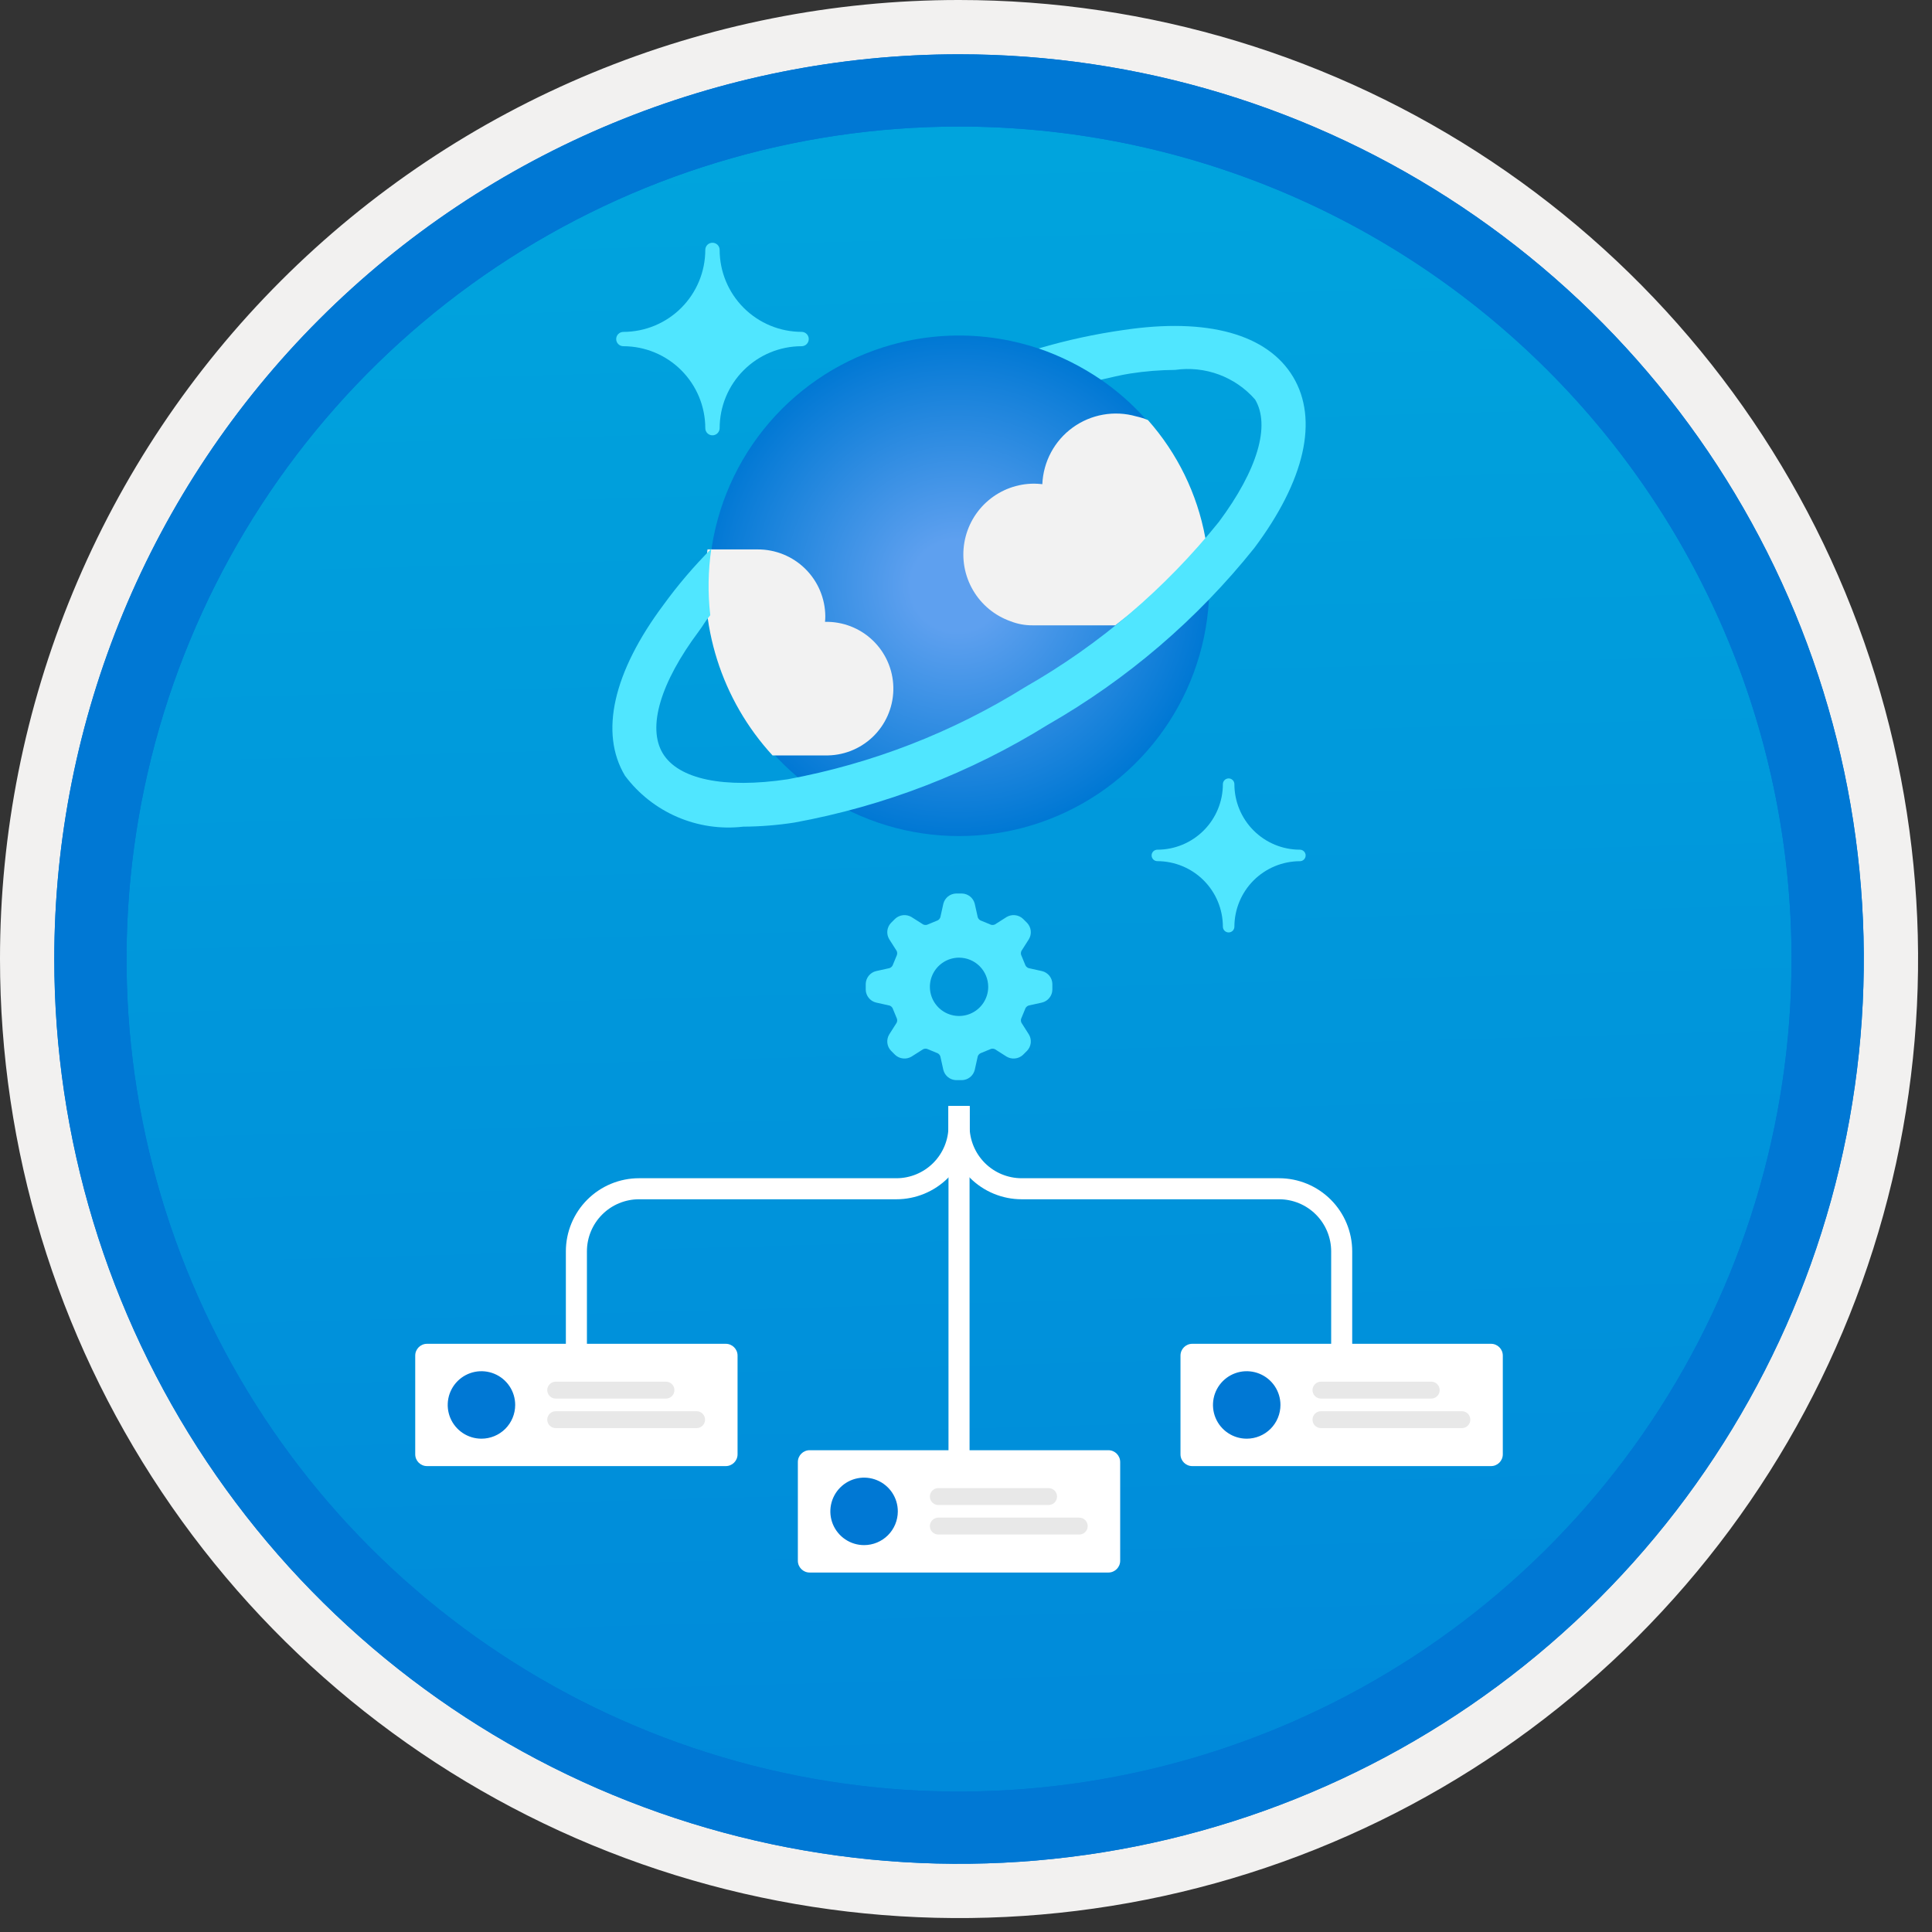
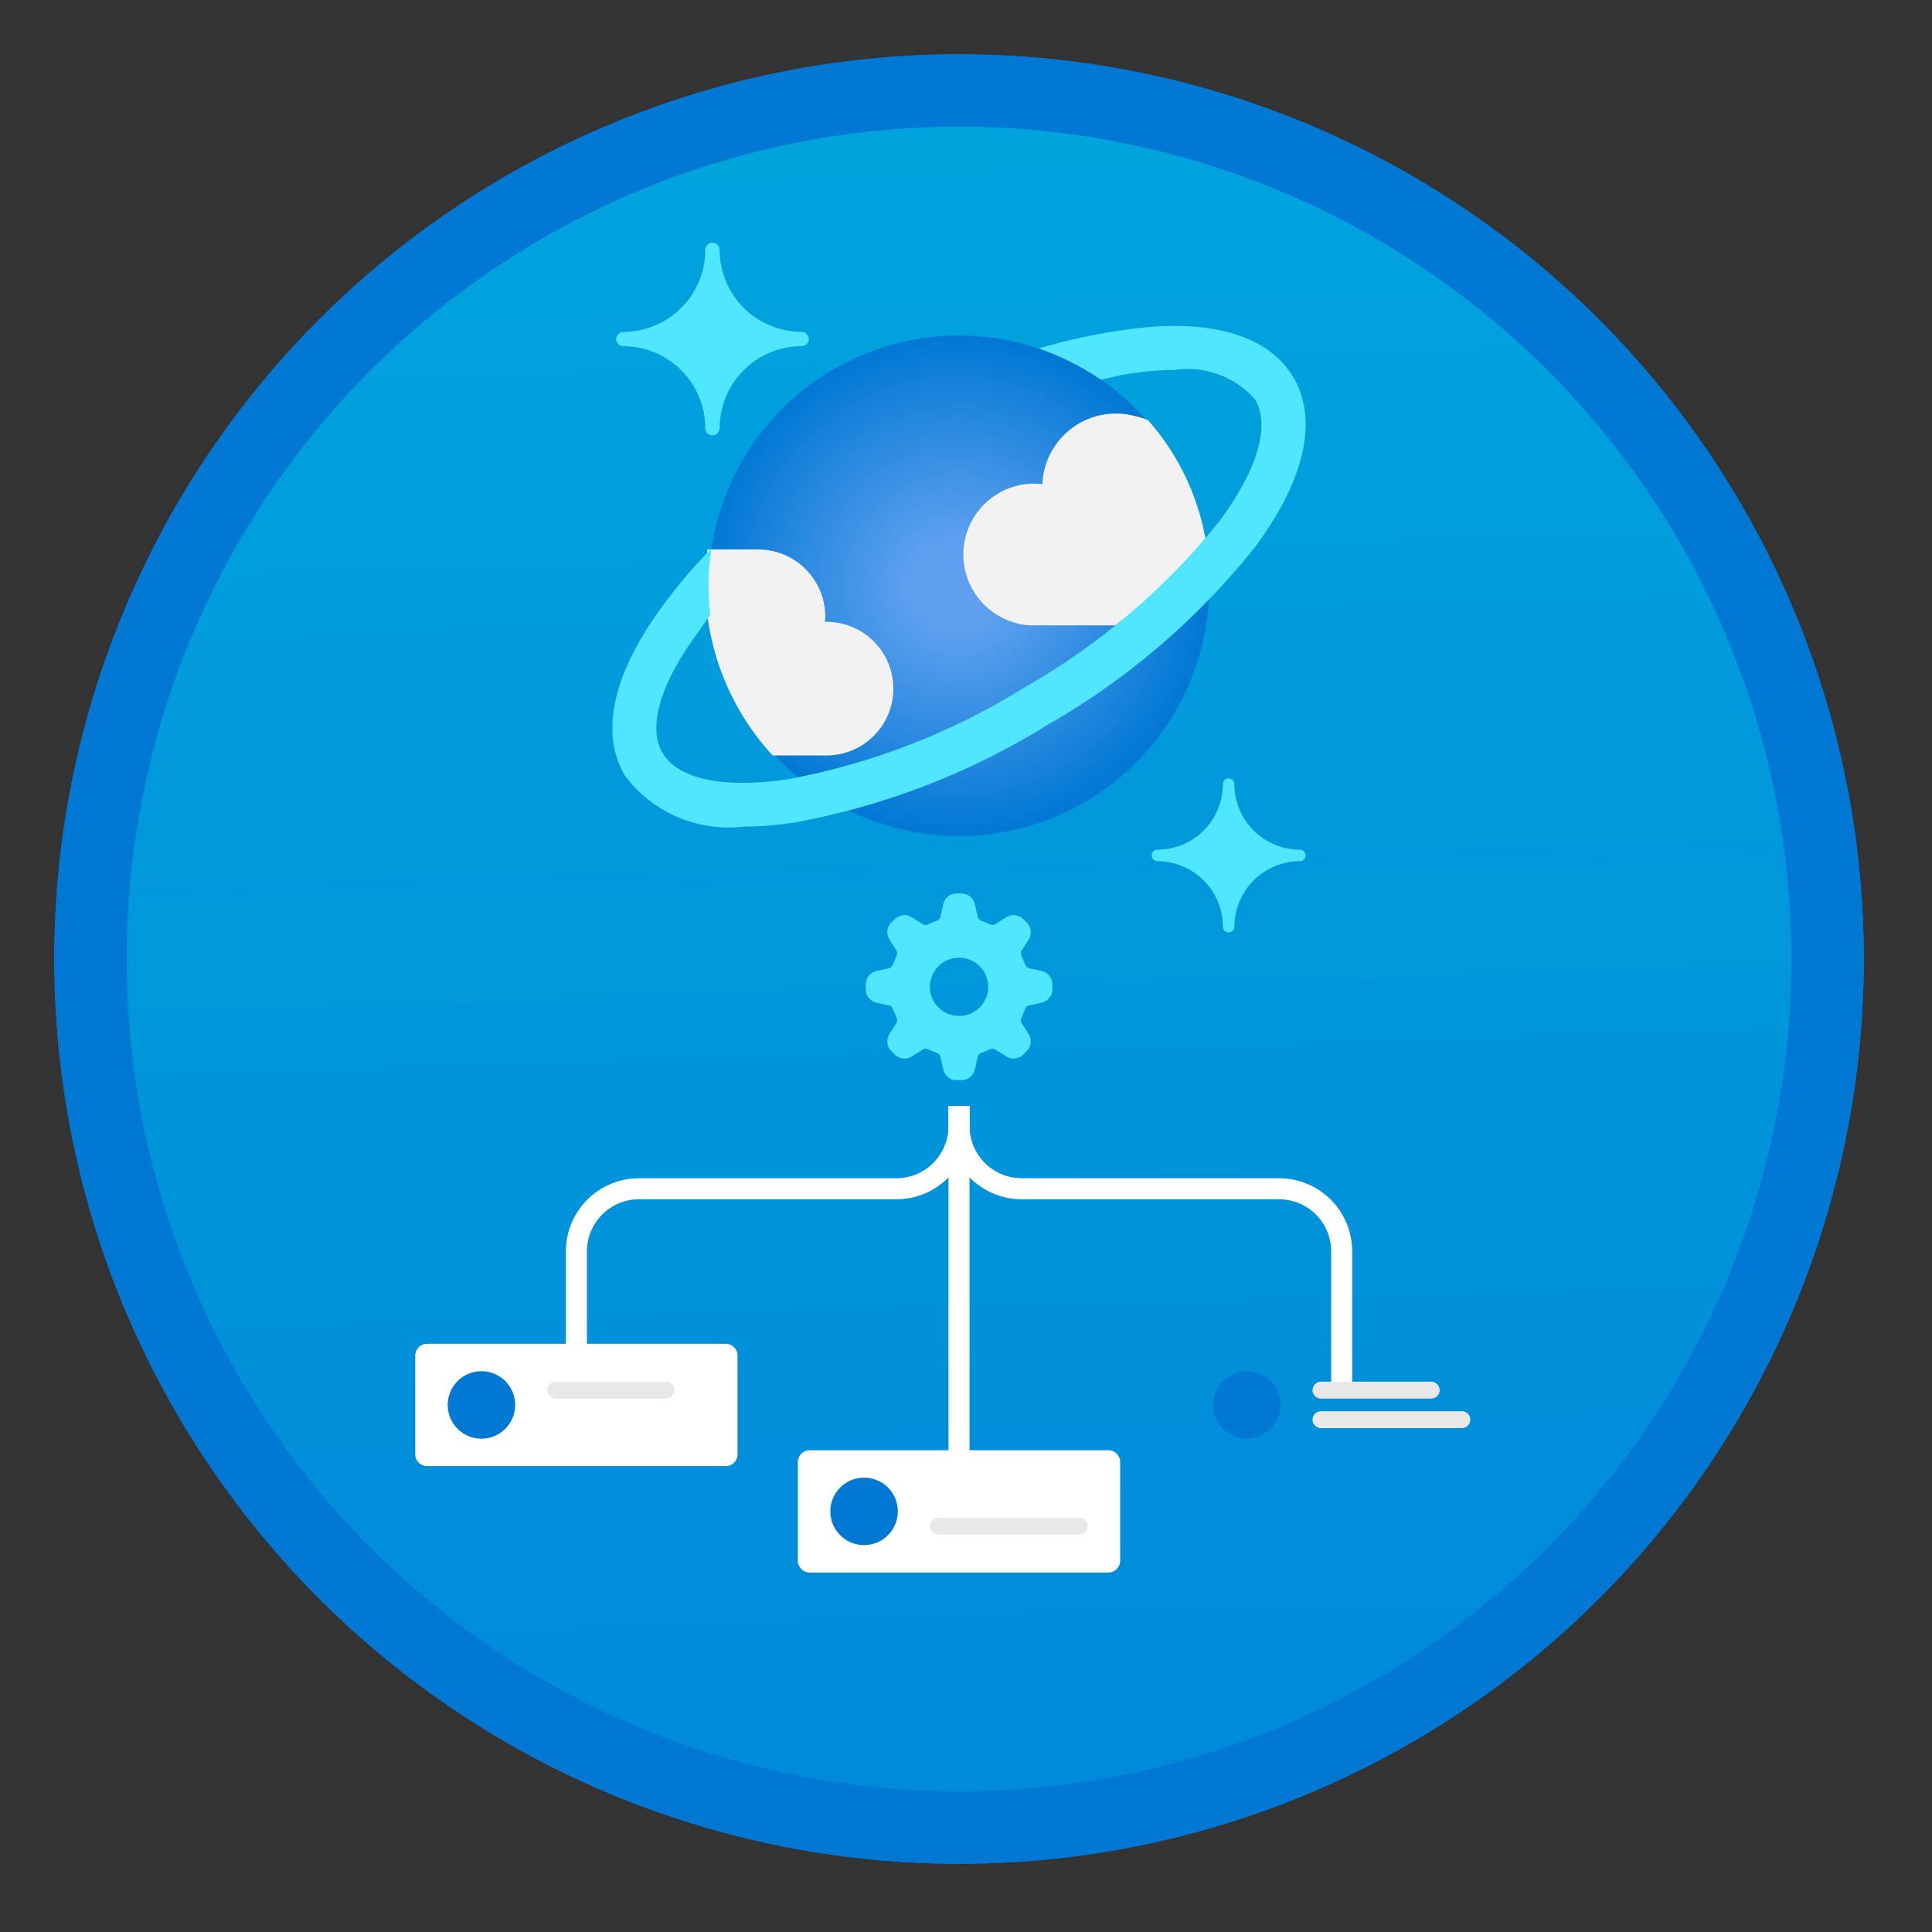
<svg xmlns="http://www.w3.org/2000/svg" width="100" height="100" viewBox="0 0 100 100" fill="none">
  <rect x="0" y="0" width="100" height="100" fill="#333333" stroke="none" />
  <g clip-path="url(#clip0_416_3061)">
    <path d="M49.64 96.45C40.382 96.45 31.332 93.704 23.634 88.561C15.936 83.417 9.936 76.107 6.393 67.553C2.85 59 1.923 49.588 3.73 40.508C5.536 31.427 9.994 23.087 16.54 16.54C23.087 9.994 31.428 5.535 40.508 3.729C49.588 1.923 59 2.85 67.553 6.393C76.107 9.936 83.418 15.936 88.561 23.634C93.705 31.331 96.45 40.382 96.45 49.64C96.451 55.787 95.24 61.874 92.888 67.554C90.535 73.233 87.088 78.394 82.741 82.74C78.394 87.087 73.234 90.535 67.554 92.888C61.875 95.24 55.787 96.45 49.64 96.45V96.45Z" fill="url(#paint0_linear_416_3061)" />
-     <path fill-rule="evenodd" clip-rule="evenodd" d="M95.54 49.64C95.54 58.718 92.848 67.592 87.805 75.141C82.761 82.689 75.592 88.572 67.205 92.046C58.818 95.52 49.589 96.429 40.685 94.658C31.782 92.887 23.603 88.515 17.184 82.096C10.765 75.677 6.393 67.498 4.622 58.594C2.851 49.691 3.76 40.462 7.234 32.075C10.708 23.688 16.591 16.519 24.139 11.475C31.688 6.432 40.562 3.74 49.64 3.74C55.668 3.74 61.636 4.927 67.205 7.234C72.774 9.54 77.834 12.921 82.096 17.184C86.359 21.446 89.739 26.506 92.046 32.075C94.353 37.644 95.54 43.612 95.54 49.64V49.64ZM49.64 -0C59.458 -0 69.055 2.911 77.219 8.366C85.382 13.82 91.744 21.573 95.501 30.643C99.258 39.714 100.242 49.695 98.326 59.324C96.411 68.953 91.683 77.798 84.741 84.741C77.799 91.683 68.954 96.411 59.324 98.326C49.695 100.241 39.714 99.258 30.644 95.501C21.573 91.744 13.82 85.382 8.366 77.218C2.911 69.055 -1.61629e-06 59.458 3.61524e-07 49.64C-0.001 43.121 1.283 36.666 3.777 30.642C6.271 24.62 9.928 19.147 14.537 14.537C19.147 9.928 24.62 6.271 30.643 3.777C36.666 1.283 43.121 -0.001 49.64 -0V-0Z" fill="#F2F1F0" />
    <path fill-rule="evenodd" clip-rule="evenodd" d="M92.73 49.64C92.73 58.162 90.202 66.493 85.468 73.579C80.733 80.666 74.003 86.189 66.129 89.45C58.256 92.711 49.592 93.565 41.233 91.902C32.874 90.239 25.197 86.135 19.17 80.109C13.144 74.083 9.04 66.405 7.378 58.046C5.715 49.688 6.568 41.024 9.83 33.15C13.091 25.276 18.614 18.547 25.7 13.812C32.786 9.077 41.117 6.55 49.64 6.55C55.298 6.55 60.902 7.664 66.13 9.829C71.358 11.995 76.108 15.169 80.11 19.17C84.111 23.171 87.285 27.922 89.45 33.15C91.616 38.378 92.73 43.981 92.73 49.64ZM49.64 2.81C58.902 2.81 67.956 5.557 75.657 10.702C83.358 15.848 89.36 23.162 92.905 31.719C96.449 40.276 97.377 49.692 95.57 58.776C93.763 67.86 89.303 76.204 82.753 82.754C76.204 89.303 67.86 93.763 58.776 95.57C49.691 97.377 40.276 96.45 31.718 92.905C23.161 89.361 15.848 83.359 10.702 75.657C5.556 67.956 2.81 58.902 2.81 49.64C2.811 37.22 7.745 25.31 16.527 16.527C25.309 7.745 37.22 2.811 49.64 2.81V2.81Z" fill="#0078D4" />
    <path fill-rule="evenodd" clip-rule="evenodd" d="M92.73 49.64C92.73 58.162 90.202 66.493 85.468 73.579C80.733 80.665 74.003 86.189 66.129 89.45C58.256 92.711 49.592 93.565 41.233 91.902C32.874 90.239 25.197 86.135 19.17 80.109C13.144 74.083 9.04 66.405 7.378 58.046C5.715 49.688 6.568 41.024 9.83 33.15C13.091 25.276 18.614 18.547 25.7 13.812C32.786 9.077 41.117 6.55 49.64 6.55C55.298 6.55 60.902 7.664 66.13 9.829C71.358 11.995 76.108 15.169 80.11 19.17C84.111 23.171 87.285 27.922 89.45 33.15C91.616 38.378 92.73 43.981 92.73 49.64V49.64ZM49.64 2.81C58.902 2.81 67.956 5.556 75.657 10.702C83.358 15.848 89.36 23.162 92.905 31.719C96.449 40.276 97.377 49.692 95.57 58.776C93.763 67.86 89.303 76.204 82.753 82.754C76.204 89.303 67.86 93.763 58.776 95.57C49.691 97.377 40.276 96.45 31.718 92.905C23.161 89.361 15.848 83.358 10.702 75.657C5.556 67.956 2.81 58.902 2.81 49.64C2.811 37.22 7.745 25.309 16.527 16.527C25.309 7.745 37.22 2.811 49.64 2.81V2.81Z" fill="#0078D4" />
    <path d="M36.877 22.532C36.779 22.533 36.685 22.494 36.615 22.425C36.546 22.357 36.506 22.263 36.506 22.165V22.161C36.504 21.036 36.057 19.959 35.262 19.164C34.467 18.369 33.389 17.922 32.265 17.92C32.167 17.92 32.073 17.881 32.003 17.812C31.933 17.743 31.894 17.649 31.894 17.55V17.55C31.894 17.502 31.903 17.453 31.922 17.408C31.941 17.363 31.968 17.322 32.002 17.288C32.037 17.253 32.078 17.226 32.123 17.207C32.168 17.189 32.216 17.179 32.265 17.179C33.39 17.177 34.468 16.73 35.263 15.934C36.057 15.139 36.505 14.061 36.506 12.936C36.505 12.838 36.544 12.744 36.612 12.674C36.681 12.605 36.775 12.565 36.873 12.565H36.877C36.975 12.564 37.069 12.603 37.139 12.671C37.209 12.74 37.248 12.834 37.249 12.932V12.936C37.25 14.06 37.698 15.138 38.493 15.933C39.288 16.728 40.365 17.175 41.489 17.177C41.587 17.176 41.681 17.215 41.751 17.284C41.821 17.352 41.86 17.446 41.861 17.544V17.548C41.861 17.646 41.823 17.741 41.754 17.81C41.685 17.88 41.592 17.919 41.494 17.92H41.489C40.365 17.921 39.287 18.368 38.492 19.163C37.697 19.958 37.25 21.036 37.249 22.161C37.248 22.259 37.209 22.353 37.139 22.423C37.07 22.492 36.976 22.532 36.877 22.532V22.532Z" fill="#50E6FF" />
    <path d="M63.594 48.263C63.555 48.263 63.516 48.255 63.48 48.24C63.444 48.225 63.411 48.203 63.384 48.176C63.356 48.148 63.334 48.115 63.319 48.079C63.304 48.043 63.296 48.005 63.296 47.965C63.295 47.066 62.938 46.204 62.302 45.568C61.666 44.932 60.804 44.575 59.904 44.573C59.826 44.573 59.75 44.542 59.695 44.487C59.639 44.432 59.607 44.356 59.607 44.278V44.278C59.607 44.239 59.614 44.2 59.629 44.164C59.644 44.128 59.666 44.095 59.694 44.067C59.721 44.04 59.754 44.018 59.79 44.003C59.827 43.988 59.865 43.98 59.904 43.98C60.804 43.98 61.666 43.622 62.302 42.986C62.938 42.35 63.296 41.487 63.296 40.588C63.296 40.509 63.328 40.433 63.384 40.378C63.439 40.322 63.515 40.291 63.594 40.291C63.633 40.29 63.672 40.298 63.708 40.313C63.744 40.328 63.777 40.35 63.804 40.378C63.832 40.405 63.854 40.438 63.869 40.474C63.884 40.51 63.892 40.549 63.892 40.588C63.892 41.487 64.25 42.35 64.886 42.986C65.522 43.622 66.384 43.98 67.284 43.98C67.362 43.98 67.438 44.012 67.493 44.068C67.549 44.123 67.58 44.199 67.58 44.277C67.58 44.356 67.549 44.431 67.494 44.487C67.439 44.543 67.363 44.575 67.285 44.575H67.284C66.385 44.577 65.522 44.934 64.886 45.57C64.251 46.206 63.893 47.068 63.892 47.968C63.891 48.046 63.859 48.121 63.804 48.177C63.748 48.232 63.673 48.263 63.594 48.263V48.263Z" fill="#50E6FF" />
    <path d="M62.239 27.311C62.834 29.803 62.677 32.416 61.788 34.818C60.898 37.221 59.316 39.306 57.242 40.81C55.167 42.313 52.694 43.168 50.133 43.266C47.573 43.364 45.041 42.7 42.858 41.359C40.675 40.018 38.939 38.059 37.869 35.731C36.799 33.404 36.443 30.811 36.847 28.28C37.25 25.75 38.395 23.397 40.136 21.517C41.877 19.638 44.137 18.317 46.629 17.721C49.971 16.923 53.492 17.485 56.42 19.283C59.347 21.082 61.44 23.969 62.239 27.311Z" fill="url(#paint1_radial_416_3061)" />
    <path d="M42.692 39.1C43.609 39.124 44.498 38.783 45.163 38.152C45.828 37.52 46.215 36.651 46.239 35.734C46.263 34.818 45.922 33.929 45.291 33.264C44.66 32.599 43.79 32.211 42.873 32.187C42.817 32.186 42.76 32.186 42.703 32.187C42.713 32.089 42.718 31.99 42.718 31.892C42.709 30.969 42.336 30.088 41.678 29.44C41.021 28.793 40.134 28.433 39.212 28.438H36.62C36.366 30.354 36.536 32.301 37.118 34.143C37.7 35.986 38.679 37.678 39.986 39.1L42.692 39.1Z" fill="#F2F2F2" />
    <path d="M62.399 27.913C62.401 27.881 62.396 27.849 62.384 27.82C61.967 25.561 60.94 23.459 59.416 21.741C59.218 21.66 59.014 21.597 58.806 21.551C58.252 21.392 57.668 21.362 57.1 21.462C56.532 21.562 55.994 21.789 55.527 22.127C55.059 22.465 54.675 22.905 54.402 23.413C54.129 23.921 53.975 24.485 53.951 25.061C53.811 25.045 53.67 25.036 53.529 25.034C52.665 25.033 51.828 25.339 51.166 25.896C50.505 26.453 50.062 27.226 49.916 28.078C49.769 28.93 49.928 29.806 50.365 30.552C50.801 31.299 51.488 31.866 52.303 32.155C52.666 32.298 53.054 32.37 53.445 32.367H57.73C59.45 31.064 61.017 29.57 62.399 27.913V27.913Z" fill="#F2F2F2" />
    <path d="M66.929 19.505C65.601 17.295 62.496 16.434 58.159 17.08C56.672 17.291 55.204 17.609 53.764 18.034C54.906 18.428 55.991 18.973 56.989 19.653C57.498 19.541 58.009 19.408 58.498 19.334C59.269 19.214 60.047 19.151 60.827 19.146C61.589 19.037 62.367 19.119 63.089 19.386C63.811 19.654 64.455 20.097 64.962 20.677V20.677C65.77 22.023 65.088 24.326 63.092 27.009C60.316 30.463 56.916 33.364 53.067 35.56C49.305 37.908 45.135 39.528 40.774 40.335C37.472 40.829 35.113 40.335 34.304 38.992C33.496 37.65 34.177 35.341 36.174 32.67C36.421 32.339 36.483 32.176 36.763 31.843C36.631 30.699 36.65 29.542 36.818 28.402C35.921 29.302 35.095 30.27 34.348 31.298C31.733 34.796 31.024 37.941 32.349 40.151C33.05 41.088 33.984 41.825 35.058 42.287C36.132 42.75 37.309 42.923 38.471 42.788C39.355 42.783 40.238 42.712 41.111 42.577C45.767 41.727 50.22 40.008 54.239 37.511C58.343 35.162 61.968 32.059 64.922 28.366C67.546 24.86 68.255 21.717 66.929 19.505Z" fill="#50E6FF" />
    <path fill-rule="evenodd" clip-rule="evenodd" d="M49.094 58.288V57.249H50.183V58.288C50.183 59.292 49.785 60.255 49.074 60.965C48.364 61.675 47.401 62.074 46.397 62.074H33.076C32.361 62.074 31.674 62.358 31.169 62.864C30.663 63.37 30.379 64.056 30.379 64.771V71.627H29.289V64.771C29.289 63.767 29.688 62.804 30.398 62.094C31.108 61.384 32.072 60.985 33.076 60.985H46.397C47.112 60.985 47.798 60.701 48.304 60.195C48.81 59.689 49.094 59.003 49.094 58.288Z" fill="white" />
    <path fill-rule="evenodd" clip-rule="evenodd" d="M50.185 58.288V57.249H49.096V58.288C49.096 59.292 49.495 60.255 50.205 60.965C50.915 61.675 51.878 62.074 52.883 62.074H66.204C66.919 62.074 67.605 62.358 68.111 62.864C68.617 63.37 68.901 64.056 68.901 64.771V71.627H69.99V64.771C69.99 63.767 69.591 62.804 68.881 62.094C68.171 61.384 67.208 60.985 66.204 60.985H52.883C52.167 60.985 51.481 60.701 50.975 60.195C50.47 59.689 50.185 59.003 50.185 58.288Z" fill="white" />
    <path fill-rule="evenodd" clip-rule="evenodd" d="M49.094 76.231V57.249H50.184V76.231H49.094Z" fill="white" />
    <path d="M51.15 51.078C51.15 51.376 51.061 51.668 50.895 51.916C50.729 52.165 50.494 52.358 50.218 52.472C49.942 52.587 49.639 52.616 49.346 52.558C49.053 52.5 48.784 52.356 48.573 52.145C48.362 51.934 48.218 51.665 48.16 51.372C48.102 51.079 48.131 50.776 48.246 50.5C48.36 50.224 48.553 49.989 48.802 49.823C49.05 49.657 49.342 49.568 49.64 49.568C50.04 49.569 50.424 49.728 50.707 50.011C50.99 50.294 51.149 50.678 51.15 51.078V51.078ZM53.939 50.265L53.237 50.109C53.165 50.082 53.105 50.028 53.072 49.958L53.064 49.936L52.87 49.465L52.859 49.441C52.833 49.369 52.837 49.289 52.869 49.219L53.255 48.613C53.334 48.481 53.368 48.328 53.351 48.175C53.334 48.023 53.268 47.88 53.163 47.769L52.949 47.556C52.837 47.452 52.694 47.387 52.542 47.37C52.391 47.353 52.237 47.386 52.105 47.463L51.498 47.849C51.46 47.868 51.417 47.878 51.373 47.876C51.34 47.877 51.308 47.871 51.277 47.859L51.253 47.848L50.782 47.654L50.76 47.646C50.69 47.613 50.636 47.553 50.609 47.481L50.453 46.779C50.416 46.63 50.331 46.498 50.212 46.402C50.092 46.306 49.944 46.252 49.791 46.248H49.489C49.336 46.252 49.188 46.306 49.069 46.401C48.949 46.497 48.864 46.63 48.827 46.779L48.671 47.481C48.645 47.553 48.591 47.613 48.521 47.646L48.498 47.654L48.028 47.848L48.003 47.859C47.973 47.871 47.94 47.877 47.907 47.876C47.864 47.878 47.821 47.868 47.782 47.849L47.175 47.463C47.043 47.386 46.89 47.354 46.738 47.37C46.586 47.387 46.444 47.452 46.332 47.556L46.118 47.769C46.012 47.88 45.946 48.023 45.929 48.175C45.913 48.328 45.946 48.481 46.026 48.613L46.412 49.22C46.444 49.289 46.447 49.369 46.421 49.441L46.41 49.465L46.216 49.936L46.208 49.958C46.175 50.028 46.116 50.082 46.043 50.109L45.341 50.265C45.192 50.302 45.06 50.387 44.964 50.506C44.868 50.626 44.814 50.774 44.81 50.927V51.229C44.814 51.382 44.868 51.53 44.964 51.649C45.06 51.769 45.192 51.854 45.341 51.891L46.043 52.047C46.116 52.073 46.175 52.127 46.208 52.197L46.216 52.22L46.41 52.691L46.421 52.715C46.447 52.787 46.444 52.867 46.411 52.936L46.026 53.543C45.946 53.674 45.913 53.828 45.929 53.98C45.946 54.133 46.012 54.275 46.118 54.386L46.332 54.6C46.444 54.704 46.586 54.769 46.738 54.785C46.89 54.802 47.043 54.77 47.175 54.693L47.782 54.307C47.821 54.287 47.864 54.278 47.907 54.279C47.94 54.278 47.973 54.284 48.003 54.297L48.028 54.308L48.498 54.502L48.521 54.51C48.591 54.543 48.645 54.602 48.671 54.675L48.827 55.377C48.864 55.526 48.949 55.658 49.069 55.754C49.188 55.85 49.336 55.904 49.489 55.908H49.791C49.944 55.904 50.092 55.85 50.212 55.754C50.331 55.658 50.416 55.526 50.453 55.377L50.609 54.675C50.636 54.602 50.69 54.543 50.76 54.51L50.782 54.502L51.253 54.308L51.277 54.297C51.307 54.284 51.34 54.278 51.373 54.279C51.417 54.278 51.46 54.287 51.498 54.307L52.105 54.693C52.237 54.77 52.39 54.802 52.542 54.785C52.694 54.769 52.837 54.704 52.949 54.6L53.162 54.387C53.268 54.276 53.334 54.133 53.351 53.98C53.368 53.828 53.334 53.674 53.255 53.543L52.869 52.936C52.853 52.902 52.844 52.864 52.842 52.826C52.84 52.788 52.846 52.751 52.859 52.715L52.87 52.691L53.064 52.22L53.072 52.197C53.105 52.127 53.165 52.073 53.237 52.047L53.939 51.891C54.088 51.854 54.221 51.769 54.316 51.649C54.413 51.53 54.467 51.382 54.47 51.229V50.927C54.467 50.774 54.413 50.626 54.317 50.506C54.221 50.387 54.088 50.302 53.939 50.265V50.265Z" fill="#50E6FF" />
    <path d="M37.565 69.555H22.103C21.766 69.555 21.492 69.828 21.492 70.165V75.275C21.492 75.612 21.766 75.885 22.103 75.885H37.565C37.902 75.885 38.176 75.612 38.176 75.275V70.165C38.176 69.828 37.902 69.555 37.565 69.555Z" fill="white" />
    <path fill-rule="evenodd" clip-rule="evenodd" d="M24.92 74.466C24.575 74.466 24.237 74.364 23.95 74.172C23.663 73.98 23.439 73.708 23.306 73.388C23.174 73.069 23.14 72.718 23.207 72.379C23.274 72.041 23.441 71.73 23.685 71.485C23.929 71.241 24.241 71.075 24.579 71.007C24.918 70.94 25.269 70.975 25.588 71.107C25.907 71.239 26.18 71.463 26.372 71.75C26.564 72.037 26.666 72.375 26.666 72.72C26.666 73.183 26.482 73.627 26.155 73.955C25.827 74.282 25.383 74.466 24.92 74.466V74.466Z" fill="#0078D4" />
    <path d="M28.763 71.515H34.471C34.587 71.515 34.698 71.561 34.78 71.644C34.862 71.726 34.908 71.837 34.908 71.953C34.908 72.069 34.862 72.18 34.78 72.262C34.698 72.344 34.587 72.391 34.471 72.391H28.763C28.647 72.391 28.536 72.344 28.454 72.262C28.372 72.18 28.325 72.069 28.325 71.953V71.953C28.325 71.837 28.372 71.726 28.454 71.644C28.536 71.561 28.647 71.515 28.763 71.515V71.515Z" fill="#E8E8E8" />
-     <path d="M28.763 73.044H36.057C36.114 73.044 36.171 73.055 36.224 73.077C36.277 73.099 36.325 73.132 36.366 73.172C36.407 73.213 36.439 73.261 36.461 73.314C36.483 73.367 36.494 73.424 36.494 73.482C36.494 73.539 36.483 73.596 36.461 73.649C36.439 73.702 36.407 73.75 36.366 73.791C36.325 73.832 36.277 73.864 36.224 73.886C36.171 73.908 36.114 73.919 36.057 73.919H28.763C28.647 73.919 28.536 73.873 28.454 73.791C28.372 73.709 28.325 73.598 28.325 73.482V73.482C28.325 73.365 28.372 73.254 28.454 73.172C28.536 73.09 28.647 73.044 28.763 73.044V73.044Z" fill="#E8E8E8" />
-     <path d="M77.175 69.555H61.712C61.375 69.555 61.102 69.828 61.102 70.165V75.275C61.102 75.612 61.375 75.885 61.712 75.885H77.175C77.512 75.885 77.785 75.612 77.785 75.275V70.165C77.785 69.828 77.512 69.555 77.175 69.555Z" fill="white" />
    <path fill-rule="evenodd" clip-rule="evenodd" d="M64.53 74.466C64.184 74.466 63.847 74.364 63.56 74.172C63.272 73.98 63.049 73.708 62.916 73.388C62.784 73.069 62.75 72.718 62.817 72.379C62.884 72.041 63.051 71.73 63.295 71.485C63.539 71.241 63.85 71.075 64.189 71.007C64.528 70.94 64.879 70.975 65.198 71.107C65.517 71.239 65.79 71.463 65.982 71.75C66.174 72.037 66.276 72.375 66.276 72.72C66.276 73.183 66.092 73.627 65.765 73.955C65.437 74.282 64.993 74.466 64.53 74.466V74.466Z" fill="#0078D4" />
    <path d="M68.373 71.515H74.08C74.196 71.515 74.308 71.561 74.39 71.644C74.472 71.726 74.518 71.837 74.518 71.953C74.518 72.069 74.472 72.18 74.39 72.262C74.308 72.344 74.196 72.391 74.08 72.391H68.373C68.257 72.391 68.145 72.344 68.063 72.262C67.981 72.18 67.935 72.069 67.935 71.953V71.953C67.935 71.837 67.981 71.726 68.063 71.644C68.145 71.561 68.257 71.515 68.373 71.515Z" fill="#E8E8E8" />
    <path d="M68.373 73.044H75.666C75.782 73.044 75.894 73.09 75.976 73.172C76.058 73.254 76.104 73.365 76.104 73.482C76.104 73.598 76.058 73.709 75.976 73.791C75.894 73.873 75.782 73.919 75.666 73.919H68.373C68.257 73.919 68.145 73.873 68.063 73.791C67.981 73.709 67.935 73.598 67.935 73.482V73.482C67.935 73.365 67.981 73.254 68.063 73.172C68.145 73.09 68.257 73.044 68.373 73.044V73.044Z" fill="#E8E8E8" />
    <path d="M57.37 75.063H41.907C41.57 75.063 41.297 75.337 41.297 75.674V80.784C41.297 81.121 41.57 81.394 41.907 81.394H57.37C57.707 81.394 57.98 81.121 57.98 80.784V75.674C57.98 75.337 57.707 75.063 57.37 75.063Z" fill="white" />
    <path fill-rule="evenodd" clip-rule="evenodd" d="M44.725 79.975C44.38 79.975 44.042 79.873 43.755 79.681C43.468 79.489 43.244 79.216 43.111 78.897C42.979 78.578 42.945 78.227 43.012 77.888C43.08 77.549 43.246 77.238 43.49 76.994C43.734 76.749 44.045 76.583 44.384 76.516C44.723 76.448 45.074 76.483 45.393 76.615C45.712 76.747 45.985 76.971 46.177 77.258C46.369 77.546 46.471 77.883 46.471 78.229C46.471 78.692 46.287 79.136 45.96 79.463C45.632 79.791 45.188 79.975 44.725 79.975V79.975Z" fill="#0078D4" />
-     <path d="M48.568 77.024H54.275C54.391 77.024 54.503 77.07 54.585 77.152C54.667 77.234 54.713 77.345 54.713 77.461V77.461C54.713 77.577 54.667 77.689 54.585 77.771C54.503 77.853 54.391 77.899 54.275 77.899H48.568C48.452 77.899 48.34 77.853 48.258 77.771C48.176 77.689 48.13 77.577 48.13 77.461V77.461C48.13 77.345 48.176 77.234 48.258 77.152C48.34 77.07 48.452 77.024 48.568 77.024V77.024Z" fill="#E8E8E8" />
    <path d="M48.568 78.552H55.861C55.977 78.552 56.089 78.599 56.171 78.681C56.253 78.763 56.299 78.874 56.299 78.99V78.99C56.299 79.106 56.253 79.217 56.171 79.299C56.089 79.381 55.977 79.427 55.861 79.427H48.568C48.452 79.427 48.34 79.381 48.258 79.299C48.176 79.217 48.13 79.106 48.13 78.99V78.99C48.13 78.874 48.176 78.763 48.258 78.681C48.34 78.599 48.452 78.552 48.568 78.552V78.552Z" fill="#E8E8E8" />
  </g>
  <defs>
    <linearGradient id="paint0_linear_416_3061" x1="47.87" y1="-15.153" x2="51.852" y2="130.615" gradientUnits="userSpaceOnUse">
      <stop stop-color="#00ABDE" />
      <stop offset="1" stop-color="#007ED8" />
    </linearGradient>
    <radialGradient id="paint1_radial_416_3061" cx="0" cy="0" r="1" gradientUnits="userSpaceOnUse" gradientTransform="translate(49.539 30.321) scale(13.023 12.909)">
      <stop offset="0.183" stop-color="#5EA0EF" />
      <stop offset="1" stop-color="#0078D4" />
    </radialGradient>
    <clipPath id="clip0_416_3061">
      <rect width="99.28" height="99.28" fill="white" />
    </clipPath>
  </defs>
</svg>